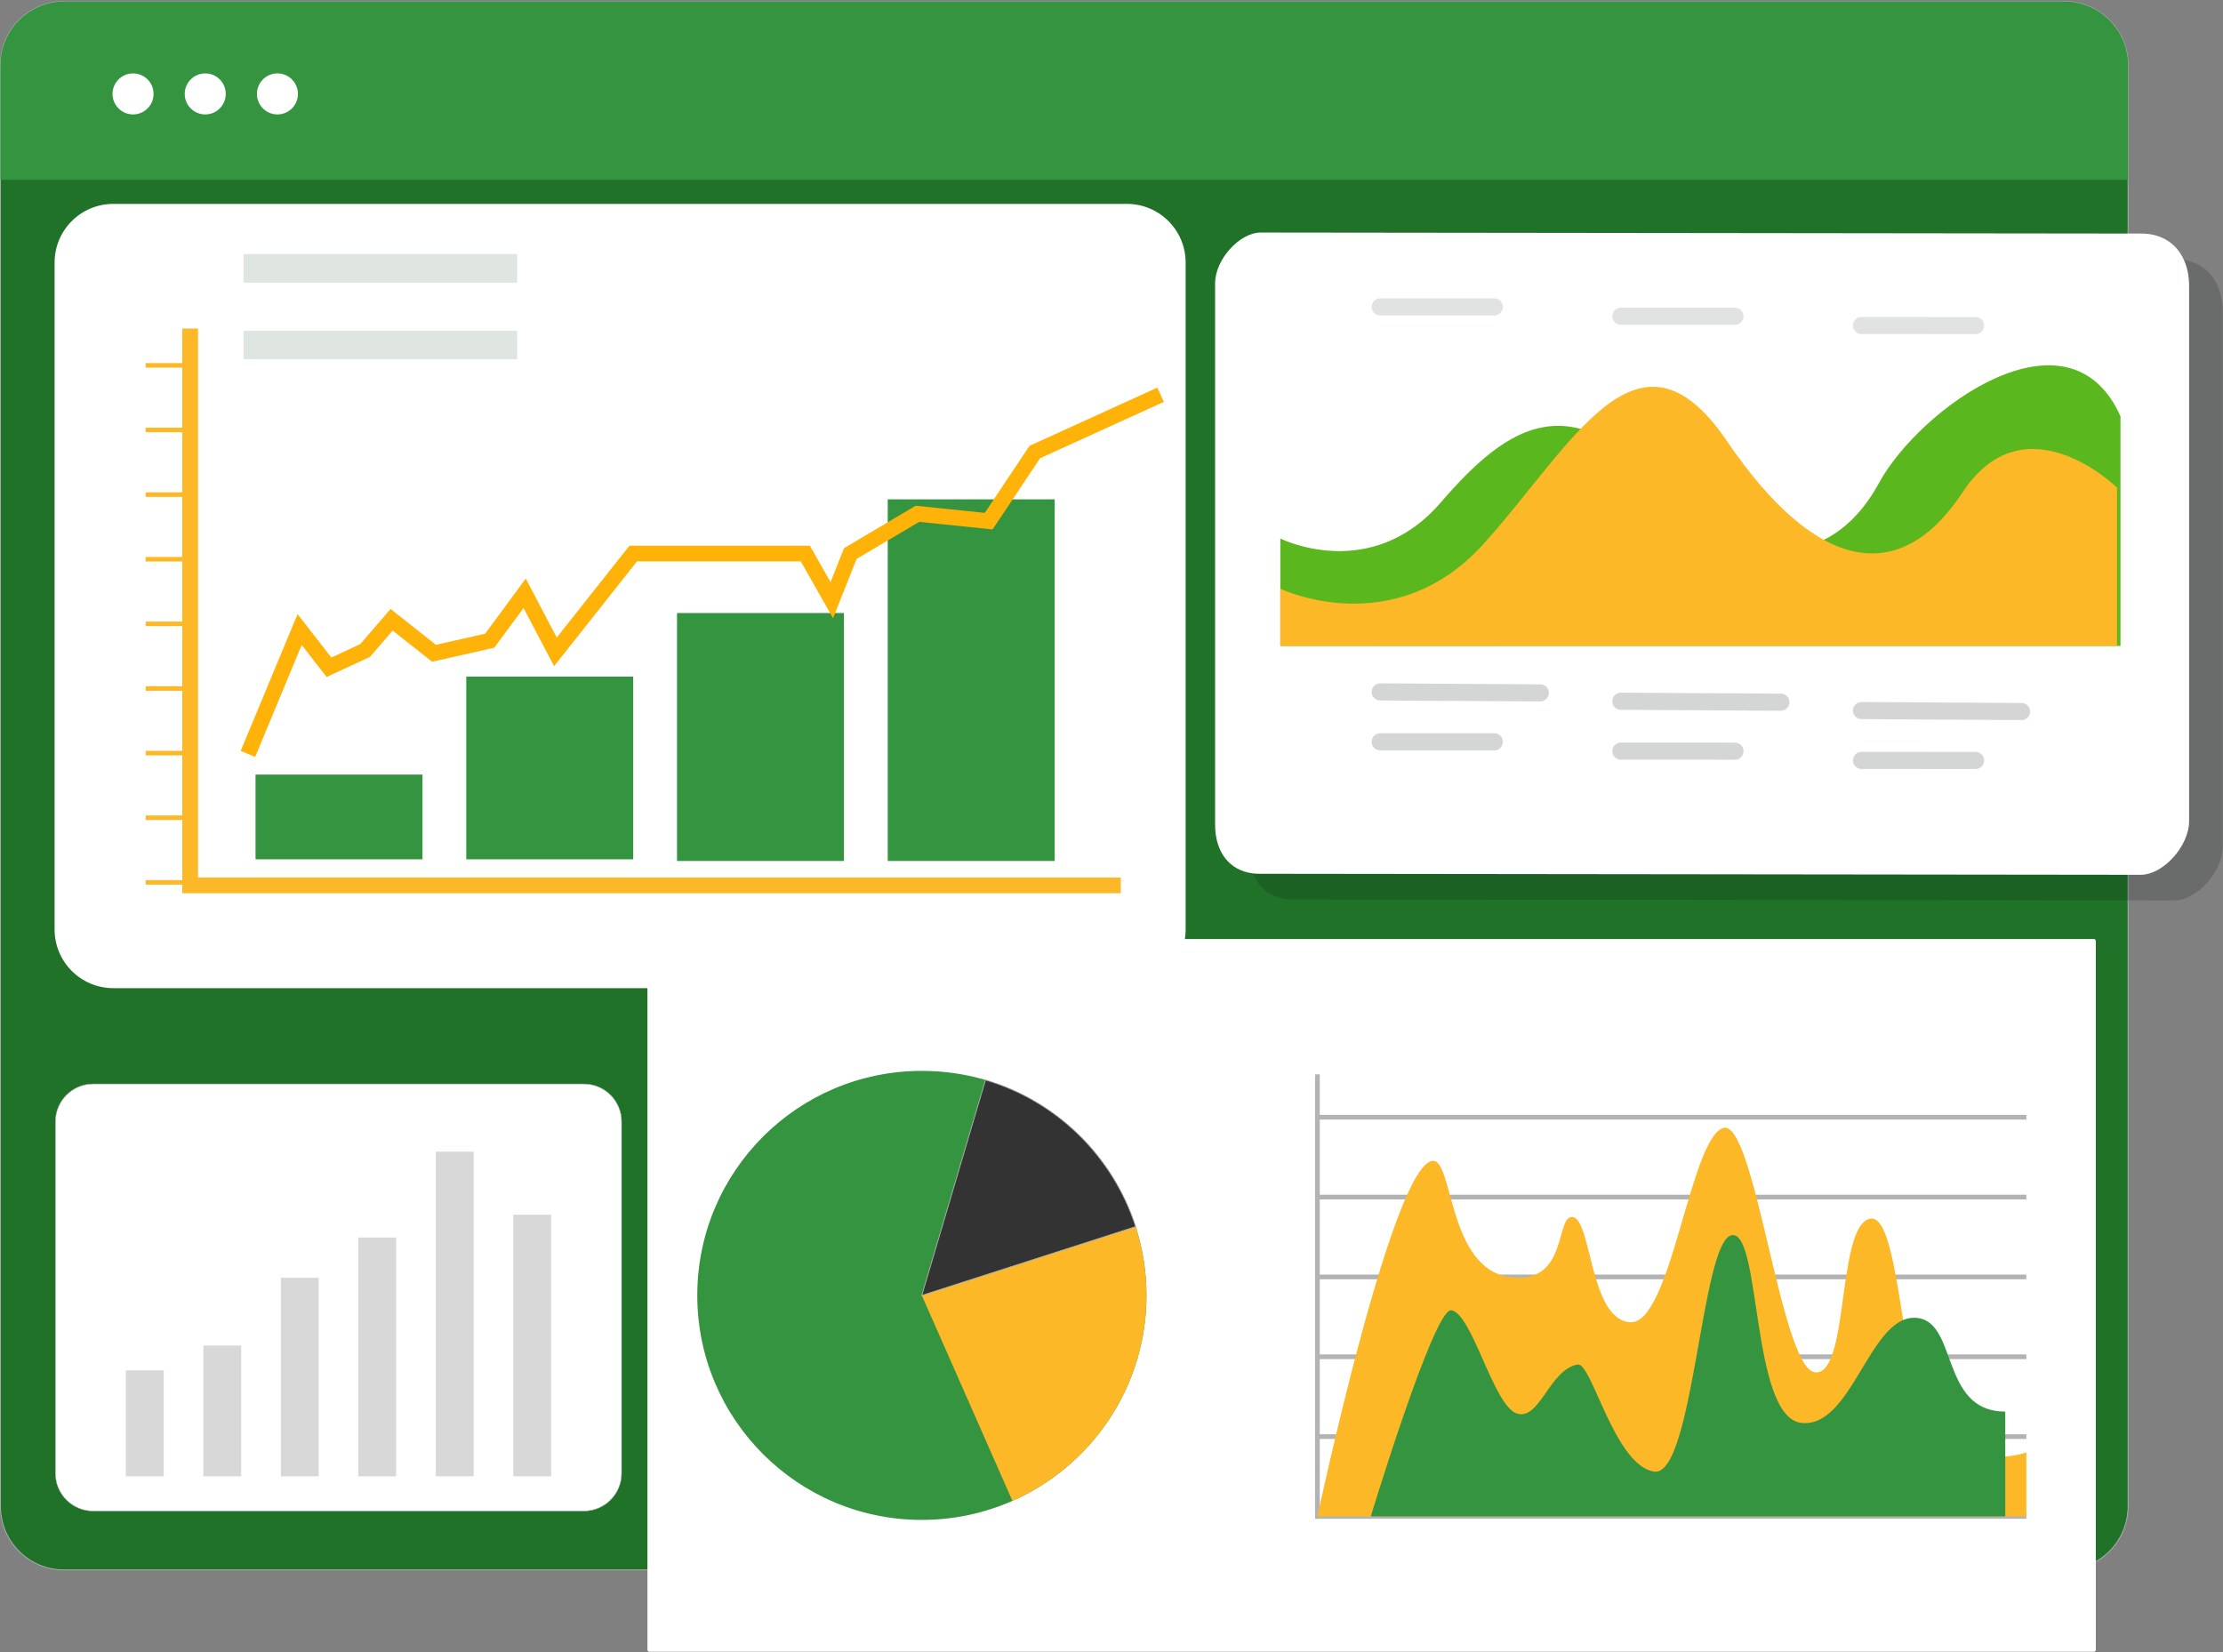
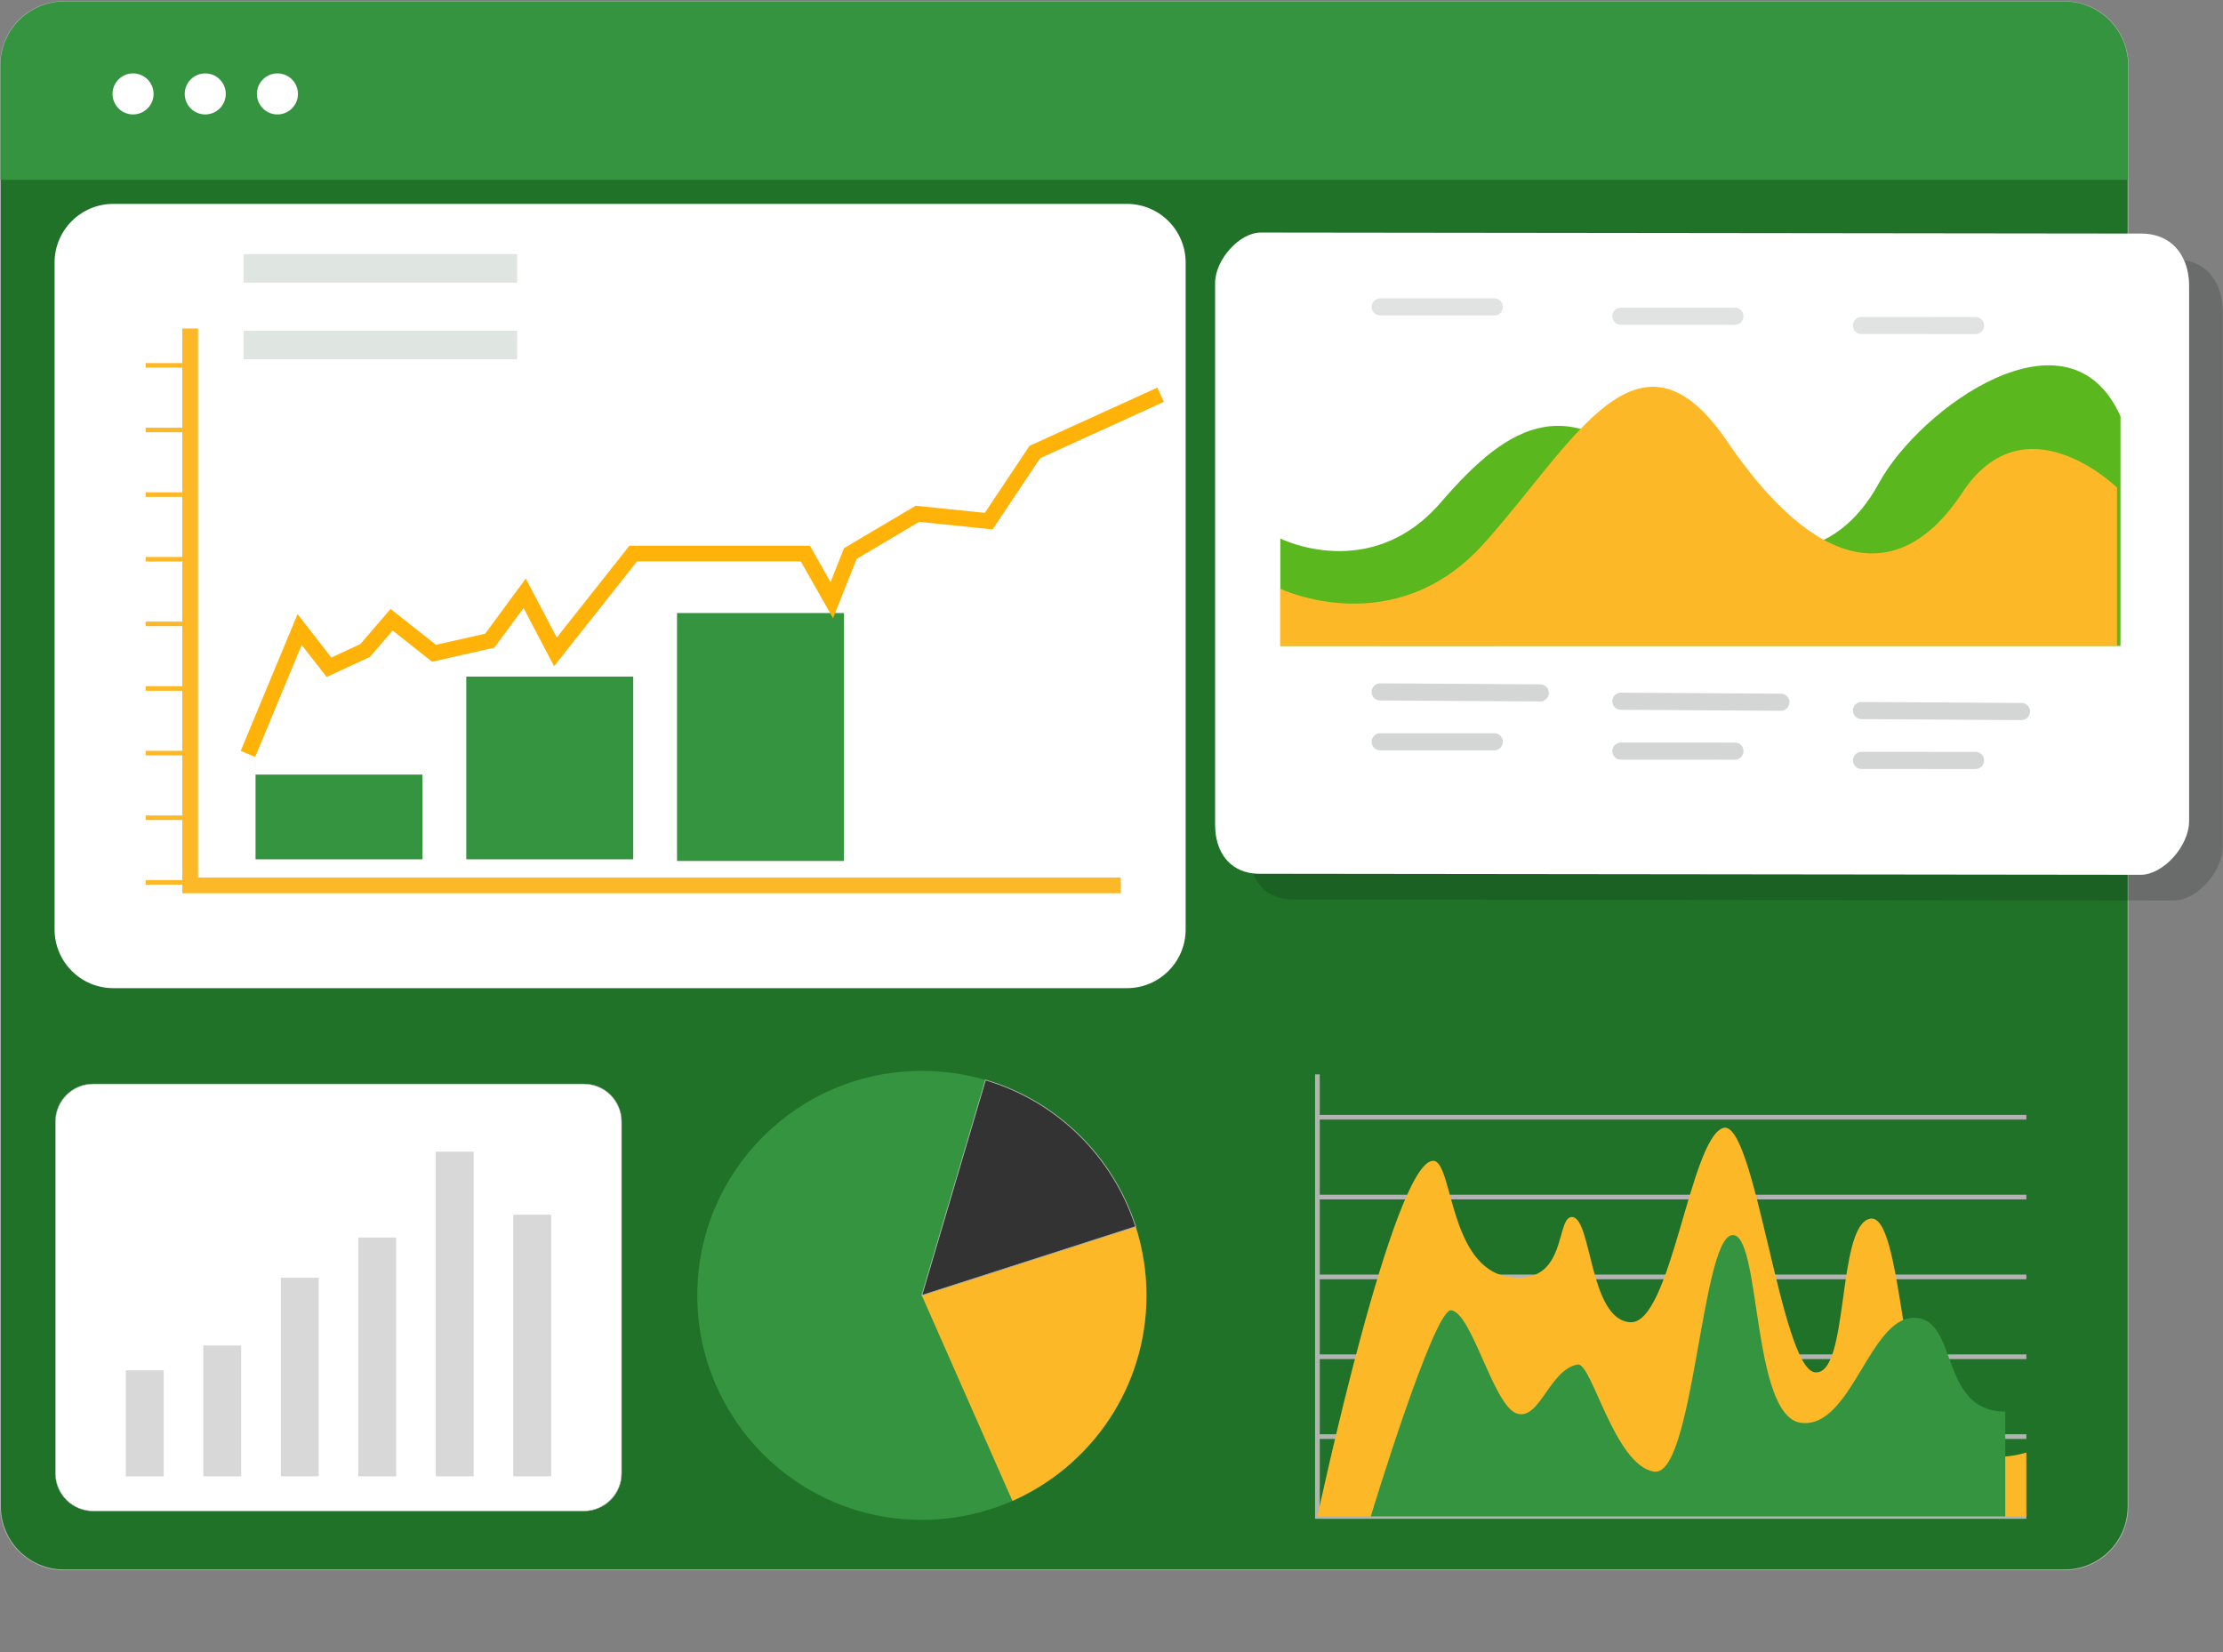
<svg xmlns="http://www.w3.org/2000/svg" width="1418" height="1054" viewBox="0 0 1418 1054" fill="none">
  <rect x="0" y="0" width="1418" height="1054" fill="#808080" stroke="none" />
  <path d="M1357.42 41.475V960.985C1357.42 983.344 1339.3 1001.47 1316.94 1001.47H40.787C18.428 1001.47 0.303 983.344 0.303 960.985V41.475C0.303 19.117 18.428 0.991 40.787 0.991H1316.94C1339.3 0.991 1357.42 19.116 1357.42 41.475Z" fill="#207228" stroke="#B3B3B3" stroke-width="0.5" stroke-miterlimit="10" />
  <path d="M1357.42 41.725V114.702H0.303V41.724C0.303 19.227 18.54 0.99 41.037 0.99H1316.69C1339.18 0.991 1357.42 19.228 1357.42 41.725Z" fill="#35943F" />
  <path d="M718.844 630.37H72.266C51.584 630.37 34.818 613.604 34.818 592.922V167.515C34.818 146.833 51.584 130.067 72.266 130.067H718.844C739.526 130.067 756.292 146.833 756.292 167.515V592.922C756.292 613.604 739.526 630.37 718.844 630.37Z" fill="white" />
  <path d="M126.319 559.791V209.577H116.275V231.61H92.907V234.513H116.275V272.839H92.907V275.742H116.275V314.067H92.907V316.97H116.275V355.295H92.907V358.199H116.275V396.524H92.907V399.427H116.275V437.752H92.907V440.656H116.275V478.981H92.907V481.885H116.275V520.21H92.907V523.113H116.275V561.438H92.907V564.342H116.275V564.815V569.835H714.932V559.791H126.319Z" fill="#FDB827" />
  <path d="M269.496 494.13H163.002V548.184H269.496V494.13Z" fill="#35943F" />
  <path d="M403.92 431.617H297.426V548.184H403.92V431.617Z" fill="#35943F" />
  <path d="M538.343 391.067H431.849V549.237H538.343V391.067Z" fill="#35943F" />
-   <path d="M672.766 318.542H566.271V549.237H672.766V318.542Z" fill="#35943F" />
+   <path d="M672.766 318.542V549.237H672.766V318.542Z" fill="#35943F" />
  <path d="M158.149 480.937L191.136 401.59L209.858 425.662L232.924 414.963L249.806 395.349L276.856 416.746L312.384 408.722L334.673 378.466L354.287 415.855L403.92 353.117H513.704L530.586 382.868L542.4 353.117L585.194 327.768L630.662 332.454L660.083 288.365L740.32 251.813" stroke="#FFB309" stroke-width="10" stroke-miterlimit="10" />
  <path d="M329.43 180.277H155.804C155.555 180.277 155.351 180.073 155.351 179.824V162.522C155.351 162.273 155.555 162.069 155.804 162.069H329.43C329.679 162.069 329.883 162.273 329.883 162.522V179.824C329.884 180.073 329.68 180.277 329.43 180.277Z" fill="#DFE5E1" />
  <path d="M329.43 229.207H155.804C155.555 229.207 155.351 229.003 155.351 228.754V211.452C155.351 211.203 155.555 210.999 155.804 210.999H329.43C329.679 210.999 329.883 211.203 329.883 211.452V228.754C329.884 229.003 329.68 229.207 329.43 229.207Z" fill="#DFE5E1" />
  <path opacity="0.17" d="M1417.85 199.048V540.087C1417.85 556.039 1401.3 574.423 1386.83 574.423L824.719 573.77C812.503 573.77 803.43 567.603 799.22 557.166C800.524 557.344 801.888 557.403 803.252 557.403L1365.36 558.056C1379.83 558.115 1396.38 539.731 1396.38 523.721V182.74C1396.38 176.335 1395.25 170.642 1393.06 165.839C1408.36 168.212 1417.85 180.664 1417.85 199.048Z" fill="#000C0C" />
  <path d="M1396.38 182.74V523.719C1396.38 539.73 1379.83 558.114 1365.36 558.054L803.252 557.401C801.888 557.401 800.524 557.342 799.22 557.164C784.335 555.386 775.085 543.645 775.085 526.15V180.664C775.085 165.603 790.681 148.345 804.202 148.345L1366.02 148.998C1378.83 149.057 1388.37 155.283 1393.06 165.838C1395.25 170.643 1396.38 176.335 1396.38 182.74Z" fill="white" />
  <g opacity="0.17">
    <g opacity="0.69">
      <path d="M953.211 412.034L880.373 412.006C877.379 412.021 874.93 409.575 874.93 406.569C874.93 403.564 877.379 401.092 880.373 401.077L953.211 401.105C956.205 401.09 958.654 403.536 958.654 406.542C958.654 409.547 956.205 412.019 953.211 412.034Z" fill="#000C0C" />
    </g>
    <g opacity="0.69">
      <path d="M953.211 201.255L880.373 201.227C877.379 201.242 874.93 198.796 874.93 195.79C874.93 192.784 877.379 190.313 880.373 190.298L953.211 190.326C956.205 190.311 958.654 192.757 958.654 195.763C958.654 198.769 956.205 201.24 953.211 201.255Z" fill="#000C0C" />
    </g>
    <path d="M953.211 478.694L880.373 478.666C877.379 478.681 874.93 476.235 874.93 473.229C874.93 470.224 877.379 467.752 880.373 467.737L953.211 467.765C956.205 467.75 958.654 470.196 958.654 473.202C958.654 476.207 956.205 478.678 953.211 478.694Z" fill="#000707" />
    <path d="M982.53 447.481L880.374 446.849C877.38 446.864 874.931 444.418 874.931 441.412C874.931 438.407 877.38 435.935 880.374 435.92L982.53 436.552C985.524 436.537 987.973 438.983 987.973 441.989C987.973 444.995 985.523 447.466 982.53 447.481Z" fill="#000707" />
  </g>
  <g opacity="0.17">
    <g opacity="0.69">
      <path d="M1106.7 207.201L1033.87 207.173C1030.87 207.188 1028.42 204.742 1028.42 201.736C1028.42 198.731 1030.87 196.259 1033.87 196.244L1106.7 196.272C1109.7 196.257 1112.15 198.703 1112.15 201.709C1112.15 204.714 1109.7 207.186 1106.7 207.201Z" fill="#000C0C" />
    </g>
    <path d="M1106.7 484.639L1033.87 484.611C1030.87 484.626 1028.42 482.18 1028.42 479.174C1028.42 476.169 1030.87 473.697 1033.87 473.682L1106.7 473.71C1109.7 473.695 1112.15 476.141 1112.15 479.147C1112.15 482.152 1109.7 484.624 1106.7 484.639Z" fill="#000707" />
    <path d="M1136.02 453.427L1033.87 452.795C1030.87 452.81 1028.42 450.364 1028.42 447.358C1028.42 444.353 1030.87 441.881 1033.87 441.866L1136.02 442.498C1139.02 442.483 1141.47 444.929 1141.47 447.935C1141.47 450.94 1139.02 453.412 1136.02 453.427Z" fill="#000707" />
  </g>
  <g opacity="0.17">
    <g opacity="0.69">
      <path d="M1260.2 213.146L1187.36 213.118C1184.37 213.133 1181.92 210.687 1181.92 207.681C1181.92 204.676 1184.37 202.204 1187.36 202.189L1260.2 202.217C1263.19 202.202 1265.64 204.648 1265.64 207.654C1265.64 210.659 1263.19 213.131 1260.2 213.146Z" fill="#000C0C" />
    </g>
    <path d="M1260.2 490.584L1187.36 490.556C1184.37 490.571 1181.92 488.125 1181.92 485.119C1181.92 482.114 1184.37 479.642 1187.36 479.627L1260.2 479.655C1263.19 479.64 1265.64 482.086 1265.64 485.092C1265.64 488.097 1263.19 490.569 1260.2 490.584Z" fill="#000707" />
    <path d="M1289.52 459.373L1187.36 458.74C1184.37 458.755 1181.92 456.31 1181.92 453.304C1181.92 450.298 1184.37 447.827 1187.36 447.812L1289.52 448.443C1292.51 448.428 1294.96 450.874 1294.96 453.88C1294.96 456.885 1292.51 459.358 1289.52 459.373Z" fill="#000707" />
  </g>
  <path d="M816.692 343.543C816.692 343.543 874.296 372.464 919.14 320.429C963.984 268.394 1001.87 248.046 1061.58 309.822C1121.3 371.598 1172.38 356.277 1198.44 308.328C1224.5 260.378 1319.58 191.611 1352.61 265.573V412.034H816.692V343.543Z" fill="#5AB71D" />
  <path d="M816.692 375.58C816.692 375.58 889.212 410.323 946.369 346.93C1003.53 283.538 1044.83 197.843 1101.65 281.465C1158.47 365.087 1211.93 374.695 1251.8 314.166C1291.67 253.637 1350.42 311.056 1350.42 311.056V412.034H816.692V375.58Z" fill="#FDB827" />
-   <path d="M1335.62 1053.71H414.243C413.548 1053.71 412.984 1053.14 412.984 1052.45V600.291C412.984 599.596 413.548 599.032 414.243 599.032H1335.62C1336.31 599.032 1336.88 599.596 1336.88 600.291V1052.45C1336.88 1053.14 1336.31 1053.71 1335.62 1053.71Z" fill="white" />
  <path d="M840.352 712.708H1292.57" stroke="#B3B3B3" stroke-width="3" stroke-miterlimit="10" />
  <path d="M840.352 763.643H1292.57" stroke="#B3B3B3" stroke-width="3" stroke-miterlimit="10" />
  <path d="M840.352 814.577H1292.57" stroke="#B3B3B3" stroke-width="3" stroke-miterlimit="10" />
  <path d="M840.352 865.513H1292.57" stroke="#B3B3B3" stroke-width="3" stroke-miterlimit="10" />
  <path d="M840.352 916.446H1292.57" stroke="#B3B3B3" stroke-width="3" stroke-miterlimit="10" />
  <path d="M1292.57 967.381H840.352V685.359" stroke="#B3B3B3" stroke-width="3" stroke-miterlimit="10" />
  <path d="M840.352 967.381C840.352 967.381 888.981 739.199 914.406 740.534C926.769 741.183 924.167 808.668 962.402 814.577C1000.64 820.487 991.891 775.217 1003.08 776.387C1015.39 777.673 1013.84 841.907 1039.87 843.489C1065.9 845.071 1077.93 726.774 1099.07 719.6C1119.38 712.707 1135.82 873.299 1157.79 875.441C1179.76 877.583 1171.45 782.665 1192.6 777.503C1213.75 772.341 1211.97 897.664 1237.19 917.41C1262.41 937.157 1292.56 926.592 1292.56 926.592V967.381H840.352Z" fill="#FDB827" />
  <path d="M874.371 967.382C874.371 967.382 914.708 834.677 925.616 835.861C938.848 837.297 952.541 896.38 967.307 901.622C982.072 906.864 988.353 873.456 1006.39 870.464C1015.33 868.981 1029.84 934.787 1055.03 938.776C1080.22 942.765 1085.08 791.799 1104.54 787.994C1123.6 784.267 1116.7 903.673 1148.84 907.662C1180.97 911.651 1192.26 840.648 1220.93 840.648C1249.59 840.648 1236.56 900.482 1279.12 900.482V967.382H874.371Z" fill="#35943F" />
  <path d="M731.31 826.37C731.31 884.906 696.206 935.21 645.812 957.467C628.079 965.248 608.537 969.59 587.999 969.59C508.925 969.59 444.779 905.444 444.779 826.37C444.779 747.205 508.925 683.149 587.999 683.149C602.113 683.149 615.775 685.139 628.622 688.94C674.04 702.33 709.958 737.615 724.434 782.49C728.867 796.333 731.31 811.08 731.31 826.37Z" fill="#35943F" />
  <path d="M731.31 826.37C731.31 884.906 696.206 935.21 645.812 957.467L587.999 826.37L724.434 782.49C728.867 796.333 731.31 811.08 731.31 826.37Z" fill="#FDB827" />
  <path d="M724.434 782.49L587.999 826.37L628.622 688.94C674.04 702.33 709.958 737.615 724.434 782.49Z" fill="#333333" stroke="#B3B3B3" stroke-width="0.5" stroke-miterlimit="10" />
  <path d="M372.424 963.901L59.414 963.898C46.134 963.898 35.369 953.132 35.369 939.852L35.37 715.546C35.37 702.266 46.136 691.501 59.416 691.501L372.426 691.503C385.706 691.503 396.471 702.269 396.471 715.549L396.47 939.855C396.47 953.135 385.704 963.901 372.424 963.901Z" fill="white" stroke="#B3B3B3" stroke-width="0.3" stroke-miterlimit="10" />
  <path d="M104.426 874.185H80.273V941.801H104.426V874.185Z" fill="#D8D8D8" />
  <path d="M153.853 858.351H129.701V941.801H153.853V858.351Z" fill="#D8D8D8" />
  <path d="M203.282 815.128H179.13V941.801H203.282V815.128Z" fill="#D8D8D8" />
  <path d="M252.711 789.451H228.559V941.801H252.711V789.451Z" fill="#D8D8D8" />
  <path d="M302.138 734.675H277.986V941.802H302.138V734.675Z" fill="#D8D8D8" />
  <path d="M351.566 774.902H327.414V941.802H351.566V774.902Z" fill="#D8D8D8" />
  <path d="M84.87 73.001C92.099 73.001 97.959 67.141 97.959 59.912C97.959 52.683 92.099 46.823 84.87 46.823C77.641 46.823 71.781 52.683 71.781 59.912C71.781 67.141 77.641 73.001 84.87 73.001Z" fill="white" />
  <path d="M130.92 73.001C138.149 73.001 144.009 67.141 144.009 59.912C144.009 52.683 138.149 46.823 130.92 46.823C123.691 46.823 117.831 52.683 117.831 59.912C117.831 67.141 123.691 73.001 130.92 73.001Z" fill="white" />
  <path d="M176.971 73.001C184.2 73.001 190.06 67.141 190.06 59.912C190.06 52.683 184.2 46.823 176.971 46.823C169.742 46.823 163.882 52.683 163.882 59.912C163.882 67.141 169.742 73.001 176.971 73.001Z" fill="white" />
</svg>